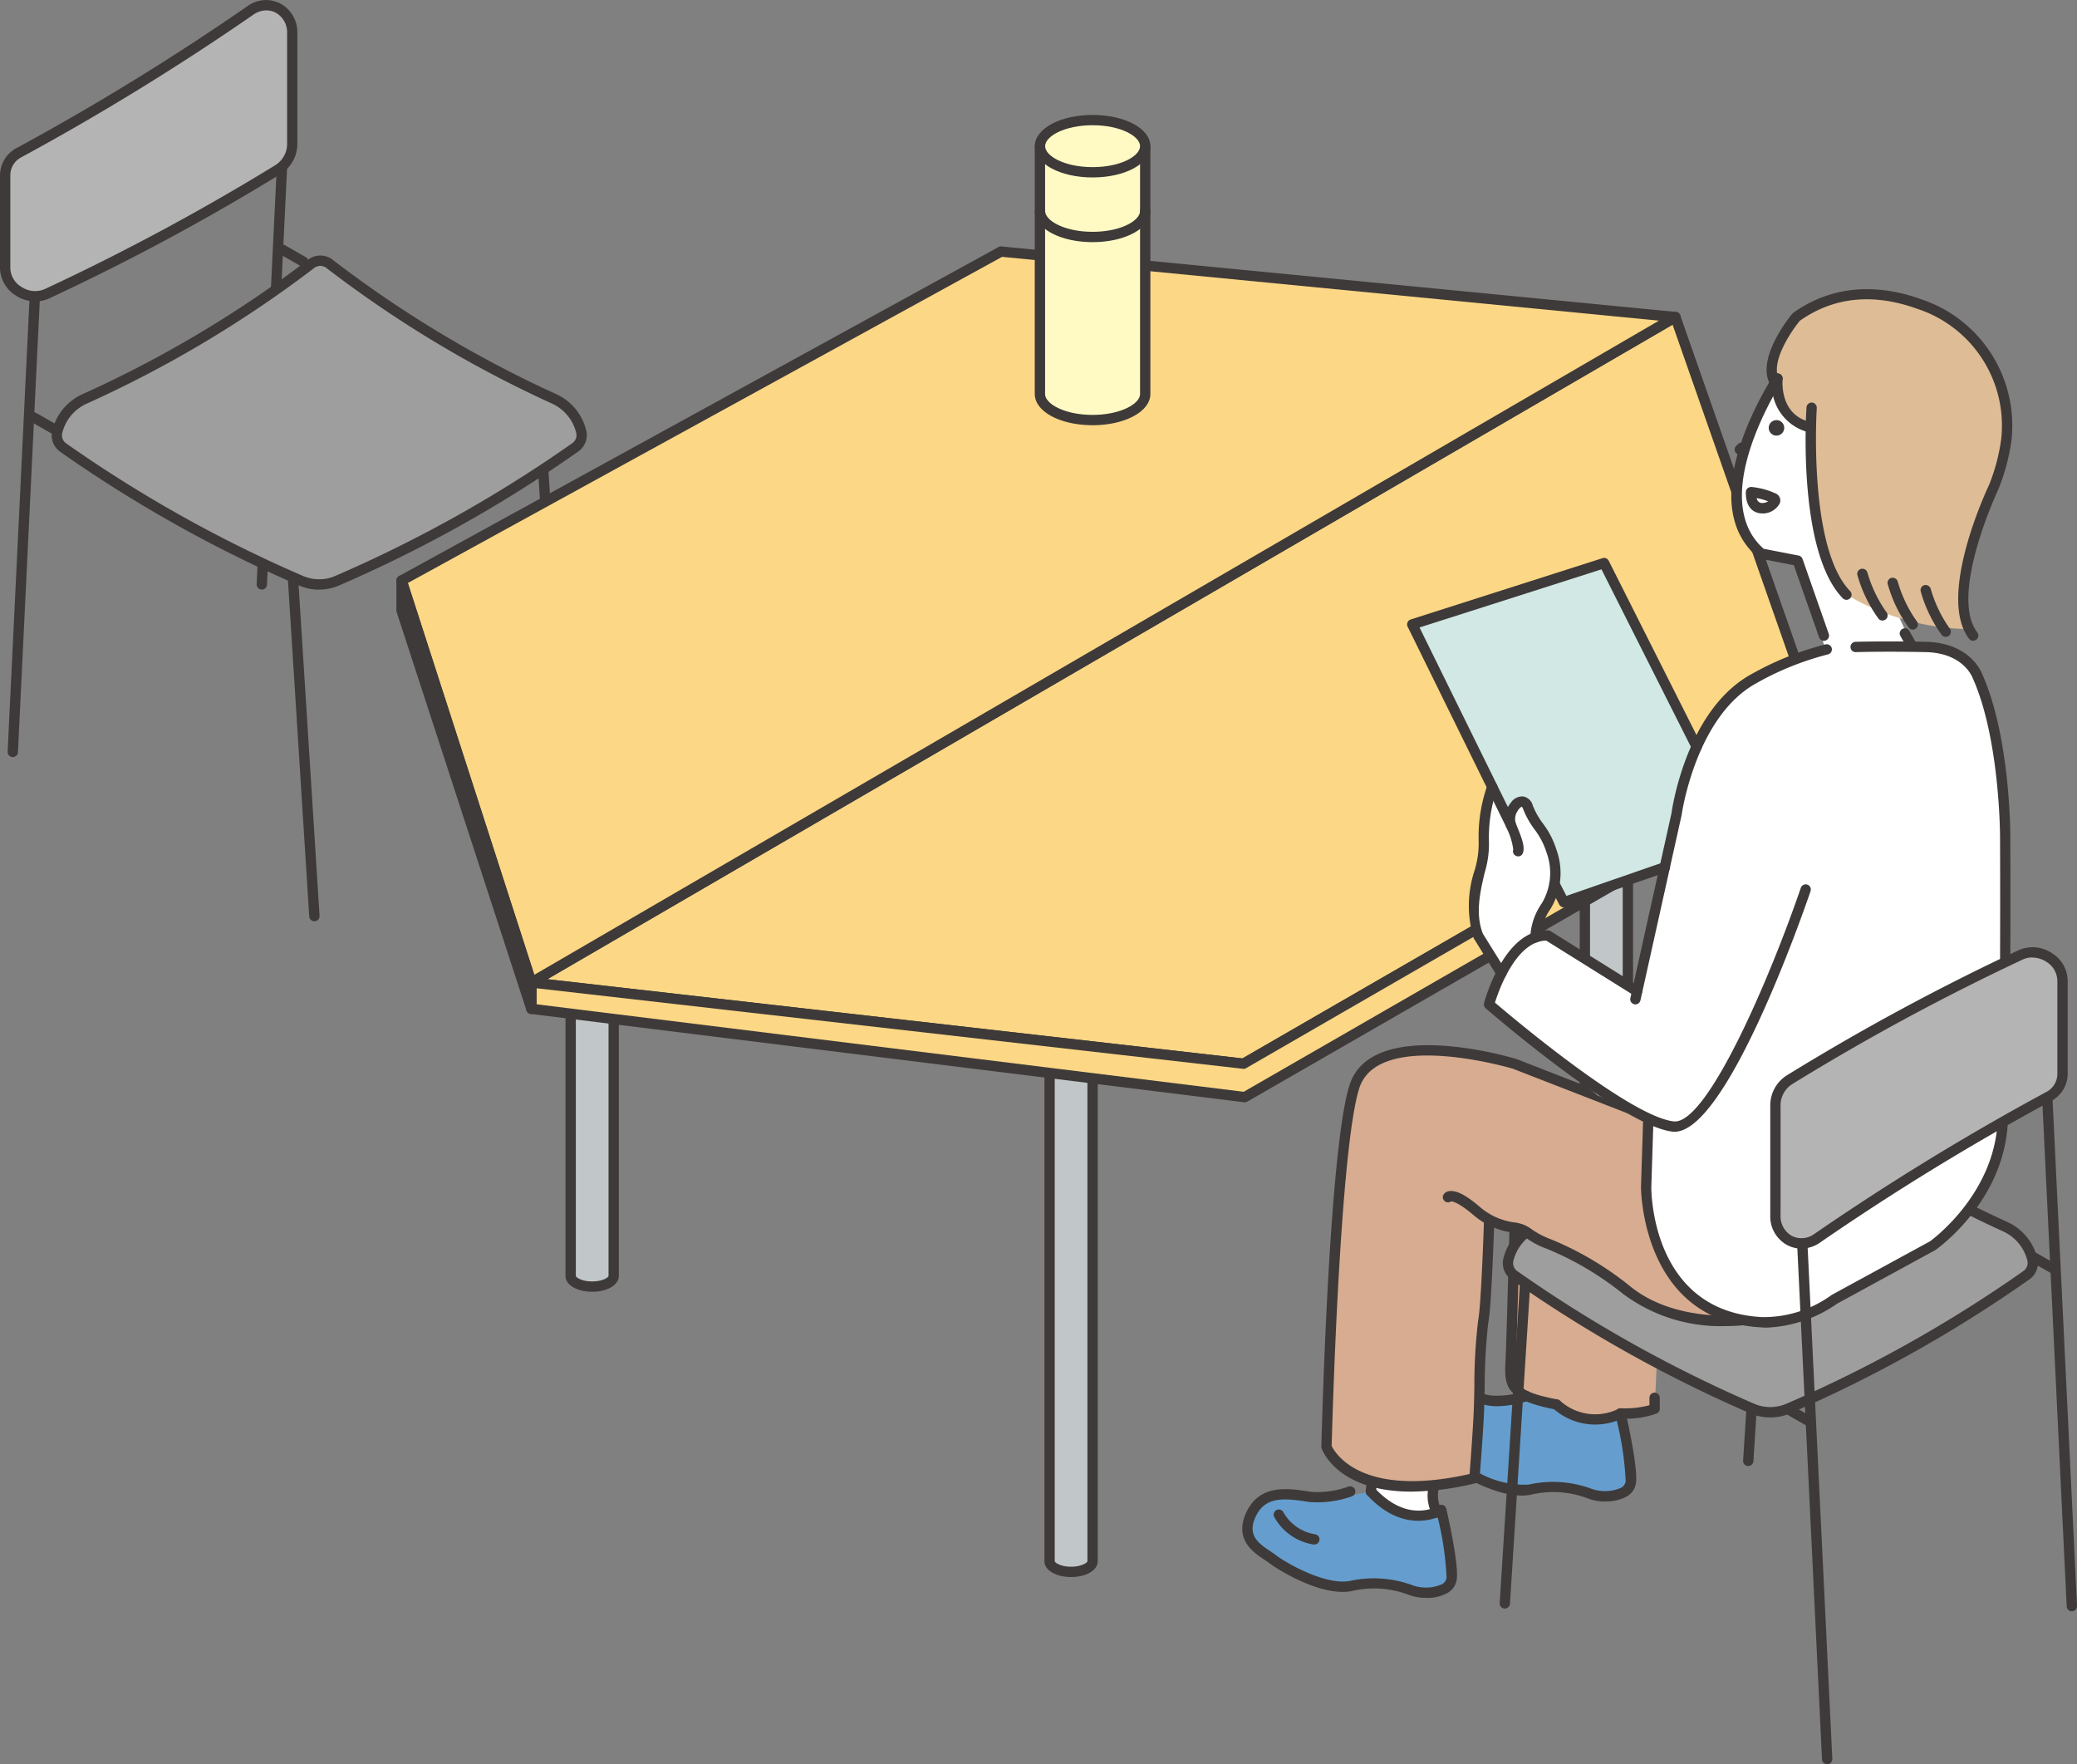
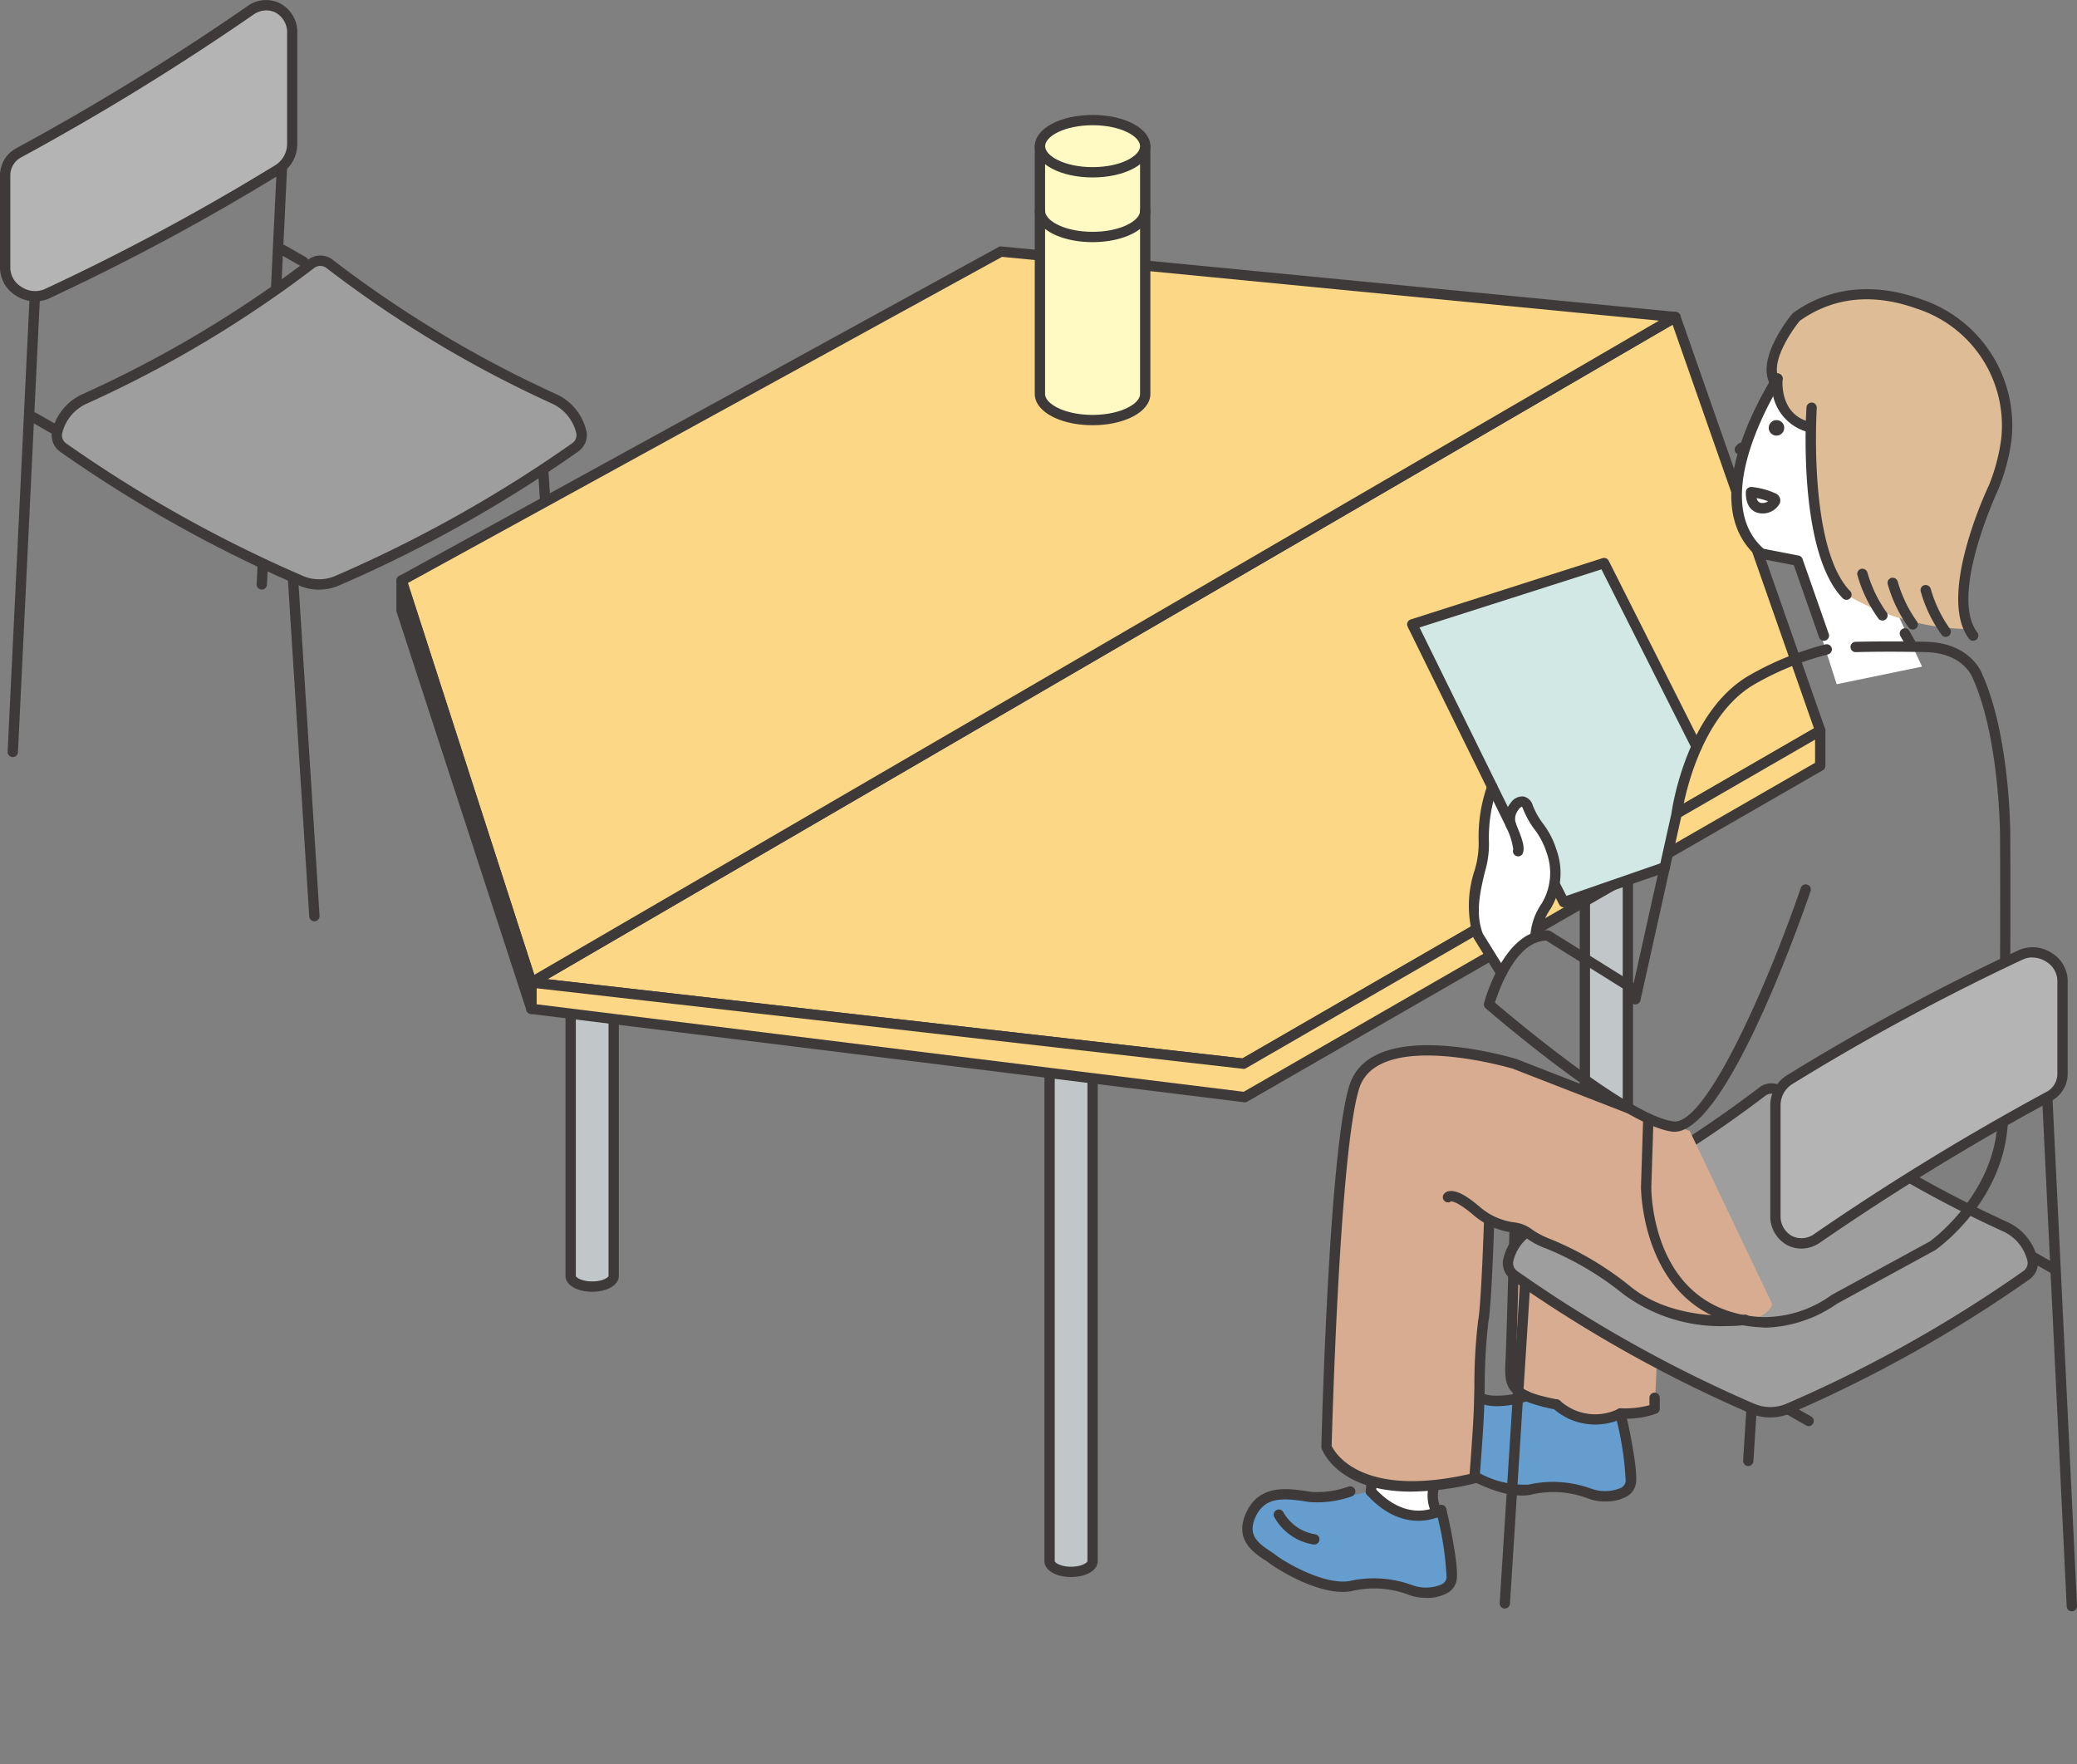
<svg xmlns="http://www.w3.org/2000/svg" width="172.81" height="146.769" viewBox="0 0 172.81 146.769">
  <rect x="0" y="0" width="172.81" height="146.769" fill="#808080" stroke="none" />
  <defs>
    <clipPath id="clip-path">
      <rect id="長方形_3204" data-name="長方形 3204" width="172.81" height="146.769" fill="none" />
    </clipPath>
  </defs>
  <g id="グループ_9834" data-name="グループ 9834" transform="translate(0 0)">
    <g id="グループ_9559" data-name="グループ 9559" transform="translate(0 0)" clip-path="url(#clip-path)">
      <path id="パス_221663" data-name="パス 221663" d="M41.976,17.082V63.031c0,.491-.8.886-1.789.886s-1.789-.395-1.789-.886V17.082Z" transform="translate(93.467 41.582)" fill="#c1c7c9" />
      <path id="パス_221664" data-name="パス 221664" d="M40.491,64.651c-1.267,0-2.218-.567-2.218-1.315V17.386a.429.429,0,0,1,.429-.429h3.578a.429.429,0,0,1,.429.429V63.335c0,.749-.955,1.315-2.218,1.315m-1.36-46.835v45.52c0,.113.484.457,1.36.457s1.36-.343,1.36-.457V17.816Z" transform="translate(93.162 41.277)" fill="#3e3a39" />
      <path id="パス_221665" data-name="パス 221665" d="M48.543,46.061l.515-11.127-11.92-5.708L36.9,30.95l-.282,12.7.876,1.123,2.871.924,1.844,1.017,2.589.076,2.62-.333Z" transform="translate(89.129 71.143)" fill="#d7ac90" />
      <path id="パス_221666" data-name="パス 221666" d="M48.075,35.515s1.824,5.213.831,6.151-4.382-.247-6.219-.23a27.813,27.813,0,0,1-7.026-.759l.635-6.827s2.376.859,3.853-.041l2.926,1.168,3.764.7Z" transform="translate(86.804 82.295)" fill="#659ece" />
      <path id="パス_221667" data-name="パス 221667" d="M46.892,42.389a4,4,0,0,1-1.573-.292,8.075,8.075,0,0,0-4.688-.264c-1.535.285-3.441-.464-4.777-1.123a.438.438,0,0,1-.2-.577.444.444,0,0,1,.577-.2,7.813,7.813,0,0,0,4.248,1.051,9.289,9.289,0,0,1,5.186.326,3.345,3.345,0,0,0,2.5-.055.72.72,0,0,0,.4-.546,25.417,25.417,0,0,0-.742-5.038,5.231,5.231,0,0,1-5.282-1.017.43.43,0,0,1-.058-.6A.436.436,0,0,1,43.1,34a4.35,4.35,0,0,0,4.825.7.394.394,0,0,1,.385-.021.429.429,0,0,1,.247.3c.041.182,1.027,4.44.872,5.835A1.543,1.543,0,0,1,48.6,42a3.533,3.533,0,0,1-1.707.385" transform="translate(86.694 82.523)" fill="#3e3a39" />
      <path id="パス_221668" data-name="パス 221668" d="M40.72,45.205l-.079-.007c-4.121-.8-4.258-1.913-4.152-3.973l.01-.192c.089-1.93.326-10.921.33-11.01.007-.24.2-.371.44-.419a.432.432,0,0,1,.419.44c0,.089-.24,9.087-.33,11.031l-.01.2c-.089,1.741-.124,2.394,3.451,3.084a.429.429,0,0,1-.079.852" transform="translate(88.768 72.062)" fill="#3e3a39" />
      <path id="パス_221669" data-name="パス 221669" d="M37.657,34.962a5.04,5.04,0,0,1-.718-.048,4.785,4.785,0,0,1-.543-.127l-.357-.093a.432.432,0,0,1-.313-.519.423.423,0,0,1,.522-.313l.371.1a3.742,3.742,0,0,0,.436.1,7.019,7.019,0,0,0,2.823-.347.431.431,0,1,1,.271.817,8.511,8.511,0,0,1-2.493.429" transform="translate(86.937 82.024)" fill="#3e3a39" />
      <path id="パス_221670" data-name="パス 221670" d="M39.9,35.9c-.206,0-.34-.007-.357-.007a.432.432,0,0,1-.409-.45.426.426,0,0,1,.45-.409,8.006,8.006,0,0,0,2.39-.254v-.618a.429.429,0,0,1,.859,0v.913a.424.424,0,0,1-.258.392A7.376,7.376,0,0,1,39.9,35.9" transform="translate(95.263 82.123)" fill="#3e3a39" />
      <path id="パス_221671" data-name="パス 221671" d="M36.763,60.205h-.027a.432.432,0,0,1-.4-.457l1.844-29.1a.447.447,0,0,1,.457-.405.435.435,0,0,1,.4.457L37.192,59.8a.434.434,0,0,1-.429.4" transform="translate(88.44 73.615)" fill="#3e3a39" />
      <path id="パス_221672" data-name="パス 221672" d="M42.661,56.753h-.027a.433.433,0,0,1-.4-.457l1.844-29.1a.449.449,0,0,1,.457-.405.435.435,0,0,1,.4.457l-1.844,29.1a.434.434,0,0,1-.429.4" transform="translate(102.796 65.212)" fill="#3e3a39" />
      <path id="パス_221673" data-name="パス 221673" d="M59.29,26.687A95.527,95.527,0,0,0,77.862,37.845c1.882.9,3.05,3.146,1.827,4.042a110.281,110.281,0,0,1-19.825,11.1,3.79,3.79,0,0,1-3.022,0A110.346,110.346,0,0,1,37.04,41.9c-1.229-.9-.052-3.149,1.837-4.049A95.935,95.935,0,0,0,57.631,26.68a1.248,1.248,0,0,1,1.659.007" transform="translate(88.935 64.186)" fill="#9e9e9f" />
      <path id="パス_221674" data-name="パス 221674" d="M58.656,54.038a4.144,4.144,0,0,1-1.686-.35,111.713,111.713,0,0,1-19.884-11.14,1.687,1.687,0,0,1-.666-1.576A4.488,4.488,0,0,1,39,37.763,95.92,95.92,0,0,0,57.667,26.647a1.683,1.683,0,0,1,2.194.007A95.672,95.672,0,0,0,78.351,37.763a4.475,4.475,0,0,1,2.565,3.2,1.672,1.672,0,0,1-.673,1.573,111.4,111.4,0,0,1-19.9,11.151,4.16,4.16,0,0,1-1.69.35m.1-26.938a.89.89,0,0,0-.556.216A96.88,96.88,0,0,1,39.367,38.543a3.628,3.628,0,0,0-2.091,2.507.824.824,0,0,0,.323.807A110.71,110.71,0,0,0,57.324,52.9a3.382,3.382,0,0,0,2.668,0A110.687,110.687,0,0,0,79.735,41.847a.82.82,0,0,0,.326-.8,3.634,3.634,0,0,0-2.078-2.51A96.412,96.412,0,0,1,59.326,27.324a.9.9,0,0,0-.567-.223" transform="translate(88.631 63.882)" fill="#3e3a39" />
      <path id="パス_221675" data-name="パス 221675" d="M45.327,35.844a.407.407,0,0,1-.213-.058l-1.7-.968a.428.428,0,0,1-.161-.584.423.423,0,0,1,.584-.161l1.7.972a.424.424,0,0,1,.158.584.419.419,0,0,1-.371.216" transform="translate(105.157 82.797)" fill="#3e3a39" />
      <path id="パス_221676" data-name="パス 221676" d="M38.394,37.674l.182,2.17s-3.609,1.236-5.3-1.751l.161-2.771Z" transform="translate(80.994 85.981)" fill="#fff" />
      <path id="パス_221677" data-name="パス 221677" d="M45.959,37.88a5.594,5.594,0,0,1-5.622-1.751s-3.688.982-5.069.436-4.43.117-4.962,1.906,2.27,4.454,4.684,4.99,5.059.127,6.521.361,3.414,1.044,4.447.525,1.669-.6,1.126-2.555-1.126-3.911-1.126-3.911" transform="translate(73.611 87.945)" fill="#659ece" />
      <path id="パス_221678" data-name="パス 221678" d="M62.362,32.126,51.441,28.073s-9.423-4.21-14.829-1.954c0,0-2.236,1.113-2.713,4.949s-1.762,26.92-1.762,26.92.364,3,4.076,3.214,7.744.151,8.3-.319L45.662,39.5l4.32,1.738,5.227,2.723s5.512,3.623,7.153,3.541,5.924,1.253,6.875-.938Z" transform="translate(78.229 61.961)" fill="#d7ac90" />
      <path id="パス_221679" data-name="パス 221679" d="M45.416,45.288A4,4,0,0,1,43.844,45a8.084,8.084,0,0,0-4.688-.264c-2.582.457-6.247-1.892-6.813-2.342-.106-.079-.24-.172-.391-.268-.9-.591-2.562-1.686-1.525-3.932,1.089-2.37,3.458-2.012,5.007-1.782l.388.058a7.6,7.6,0,0,0,3.1-.433.439.439,0,0,1,.556.247.43.43,0,0,1-.247.556,8.659,8.659,0,0,1-3.527.481l-.4-.062c-1.865-.278-3.345-.357-4.1,1.295-.67,1.46.12,2.129,1.223,2.854.172.113.326.22.45.313.711.563,4.018,2.524,6.133,2.17a9.289,9.289,0,0,1,5.186.326,3.319,3.319,0,0,0,2.5-.055.72.72,0,0,0,.4-.546,25.176,25.176,0,0,0-.742-5.031c-1.023.391-3.4.831-5.872-1.854a.436.436,0,0,1,.024-.608.426.426,0,0,1,.608.024c2.768,3.008,5.213,1.532,5.313,1.466a.408.408,0,0,1,.391-.034.432.432,0,0,1,.258.3c.041.182,1.03,4.437.872,5.831a1.535,1.535,0,0,1-.828,1.2,3.519,3.519,0,0,1-1.7.385" transform="translate(73.261 87.639)" fill="#3e3a39" />
      <path id="パス_221680" data-name="パス 221680" d="M34.233,39.482l-.079-.007a4.529,4.529,0,0,1-3.256-2.3.429.429,0,1,1,.78-.361,3.677,3.677,0,0,0,2.634,1.813.429.429,0,0,1-.079.852" transform="translate(75.114 89.012)" fill="#3e3a39" />
      <path id="パス_221681" data-name="パス 221681" d="M35.377,38.787A.421.421,0,0,1,35,38.564a3.311,3.311,0,0,1-.333-2.322.435.435,0,0,1,.529-.3.425.425,0,0,1,.3.529,2.452,2.452,0,0,0,.264,1.676.432.432,0,0,1-.172.584.447.447,0,0,1-.206.052" transform="translate(84.19 87.467)" fill="#3e3a39" />
      <path id="パス_221682" data-name="パス 221682" d="M33.516,37.382l-.041,0a.423.423,0,0,1-.385-.467l.069-.725a.4.4,0,0,1,.467-.385.426.426,0,0,1,.388.467l-.072.725a.428.428,0,0,1-.426.388" transform="translate(80.542 87.121)" fill="#3e3a39" />
      <path id="パス_221683" data-name="パス 221683" d="M39.5,62.458c-6.089,0-7.39-3.4-7.456-3.578a.4.4,0,0,1-.027-.155c.024-1,.625-24.633,2.335-30.063,1.82-5.776,13.386-2.346,13.881-2.2l9.554,3.719a.427.427,0,1,1-.309.8L47.95,27.275c-.082-.024-11.219-3.328-12.785,1.642-1.617,5.151-2.246,28.071-2.291,29.736.254.543,2.435,4.379,11.477,2.339.072-.92.278-3.651.343-5.213.024-.532.038-1.243.055-2.023a45.309,45.309,0,0,1,.316-5.56c.2-.931.405-5.848.484-8.321a.427.427,0,0,1,.429-.416h.014a.428.428,0,0,1,.416.443c-.01.3-.234,7.239-.5,8.475a47.83,47.83,0,0,0-.3,5.4c-.017.786-.031,1.5-.055,2.033-.082,1.909-.371,5.526-.371,5.563a.436.436,0,0,1-.326.385,23.64,23.64,0,0,1-5.361.7" transform="translate(77.922 61.633)" fill="#3e3a39" />
      <path id="パス_221684" data-name="パス 221684" d="M58.454,40.089a13.56,13.56,0,0,1-8.469-2.655,25.674,25.674,0,0,0-6.394-3.784,6.752,6.752,0,0,1-1.772-.948,2.316,2.316,0,0,0-1.126-.4,6.275,6.275,0,0,1-3.2-1.463c-1.243-1.058-1.745-1.126-1.851-1.126h0a.418.418,0,0,1-.512-.007.424.424,0,0,1-.082-.6.669.669,0,0,1,.484-.251c.622-.052,1.408.378,2.521,1.332a5.476,5.476,0,0,0,2.813,1.271,2.959,2.959,0,0,1,1.549.622,7.186,7.186,0,0,0,1.528.783,26.375,26.375,0,0,1,6.594,3.908c3.805,3.111,9.465,2.383,9.526,2.37a.441.441,0,0,1,.484.371.437.437,0,0,1-.371.484,14.872,14.872,0,0,1-1.717.093M35.723,29.625v0Zm0,0v0Z" transform="translate(85.087 70.231)" fill="#3e3a39" />
      <path id="パス_221685" data-name="パス 221685" d="M6.648,45.717H6.627a.432.432,0,0,1-.409-.45l2.1-43.49a.451.451,0,0,1,.45-.409.43.43,0,0,1,.409.45l-2.1,43.49a.43.43,0,0,1-.429.409" transform="translate(15.135 3.331)" fill="#3e3a39" />
      <path id="パス_221686" data-name="パス 221686" d="M9.229,43.558a.434.434,0,0,1-.429-.4L6.956,14.049a.435.435,0,0,1,.4-.457A.451.451,0,0,1,7.814,14L9.658,43.1a.433.433,0,0,1-.4.457Z" transform="translate(16.929 33.086)" fill="#3e3a39" />
      <path id="パス_221687" data-name="パス 221687" d="M15.239,40.105a.434.434,0,0,1-.429-.4L12.966,10.6a.43.43,0,1,1,.859-.052l1.844,29.1a.432.432,0,0,1-.4.457Z" transform="translate(31.558 24.681)" fill="#3e3a39" />
      <path id="パス_221688" data-name="パス 221688" d="M.615,53.847H.594a.432.432,0,0,1-.409-.45L2.565,4.162a.487.487,0,0,1,.45-.409.432.432,0,0,1,.409.45L1.044,53.438a.43.43,0,0,1-.429.409" transform="translate(0.45 9.137)" fill="#3e3a39" />
      <path id="パス_221689" data-name="パス 221689" d="M24.132,6.633A95.528,95.528,0,0,0,42.7,17.791c1.882.907,3.05,3.146,1.827,4.042a110.281,110.281,0,0,1-19.825,11.1,3.79,3.79,0,0,1-3.022,0,110.344,110.344,0,0,1-19.8-11.089c-1.229-.9-.052-3.149,1.837-4.049A95.936,95.936,0,0,0,22.473,6.626a1.248,1.248,0,0,1,1.659.007" transform="translate(3.355 15.371)" fill="#9e9e9f" />
      <path id="パス_221690" data-name="パス 221690" d="M23.5,33.985a4.079,4.079,0,0,1-1.686-.354A111.541,111.541,0,0,1,1.928,22.495a1.687,1.687,0,0,1-.666-1.576,4.488,4.488,0,0,1,2.576-3.208A96.033,96.033,0,0,0,22.509,6.595a1.679,1.679,0,0,1,2.2.01,95.684,95.684,0,0,0,18.486,11.1,4.478,4.478,0,0,1,2.565,3.2,1.677,1.677,0,0,1-.673,1.569,111.188,111.188,0,0,1-19.9,11.151,4.107,4.107,0,0,1-1.69.354M23.6,7.048a.907.907,0,0,0-.56.216A96.822,96.822,0,0,1,4.209,18.491,3.628,3.628,0,0,0,2.117,21a.824.824,0,0,0,.323.807A110.537,110.537,0,0,0,22.166,32.849a3.388,3.388,0,0,0,2.665,0A110.485,110.485,0,0,0,44.577,21.791a.82.82,0,0,0,.326-.8,3.636,3.636,0,0,0-2.081-2.51A96.352,96.352,0,0,1,24.168,7.271l0,0a.885.885,0,0,0-.56-.22" transform="translate(3.051 15.069)" fill="#3e3a39" />
      <path id="パス_221691" data-name="パス 221691" d="M24.01,11.62V2.454a2.182,2.182,0,0,0-3.482-1.9A208.7,208.7,0,0,1,1.286,12.386,2.132,2.132,0,0,0,.125,14.24V22A2.5,2.5,0,0,0,3.6,24.131,191.029,191.029,0,0,0,22.845,13.787,2.524,2.524,0,0,0,24.01,11.62" transform="translate(0.304 0.308)" fill="#b4b4b5" />
      <path id="パス_221692" data-name="パス 221692" d="M2.94,25.073a2.992,2.992,0,0,1-1.617-.484A2.743,2.743,0,0,1,0,22.309V14.544a2.574,2.574,0,0,1,1.384-2.229,209.1,209.1,0,0,0,19.2-11.8,2.6,2.6,0,0,1,2.744-.22,2.709,2.709,0,0,1,1.411,2.469v9.166a2.954,2.954,0,0,1-1.367,2.531A190.112,190.112,0,0,1,4.087,24.826a2.746,2.746,0,0,1-1.147.247M22.164.863a1.9,1.9,0,0,0-1.085.357A211.377,211.377,0,0,1,1.793,13.074a1.685,1.685,0,0,0-.934,1.473v7.761a1.874,1.874,0,0,0,.924,1.556,2.028,2.028,0,0,0,1.947.182,190.784,190.784,0,0,0,19.2-10.32,2.092,2.092,0,0,0,.958-1.8V2.762a1.87,1.87,0,0,0-.951-1.71,1.7,1.7,0,0,0-.769-.189" transform="translate(0 0.001)" fill="#3e3a39" />
      <path id="パス_221693" data-name="パス 221693" d="M2.823,11.818a.407.407,0,0,1-.213-.058l-1.7-.968a.428.428,0,0,1-.161-.584.423.423,0,0,1,.584-.161l1.7.972a.424.424,0,0,1,.158.584.419.419,0,0,1-.371.216" transform="translate(1.696 24.314)" fill="#3e3a39" />
      <path id="パス_221694" data-name="パス 221694" d="M8.854,7.762A.4.4,0,0,1,8.641,7.7l-1.7-.968a.433.433,0,0,1-.158-.587.427.427,0,0,1,.587-.158l1.693.972a.428.428,0,0,1-.213.8" transform="translate(16.384 14.437)" fill="#3e3a39" />
      <path id="パス_221695" data-name="パス 221695" d="M29.007,24.439V70.388c0,.491-.8.886-1.789.886s-1.789-.395-1.789-.886V24.439Z" transform="translate(61.898 59.49)" fill="#c1c7c9" />
      <path id="パス_221696" data-name="パス 221696" d="M27.522,72.011c-1.267,0-2.218-.567-2.218-1.319V24.743a.429.429,0,0,1,.429-.429h3.578a.429.429,0,0,1,.429.429V70.692c0,.752-.955,1.319-2.218,1.319m-1.36-46.838v45.52c0,.113.484.46,1.36.46s1.36-.347,1.36-.46V25.173Z" transform="translate(61.594 59.185)" fill="#3e3a39" />
      <path id="パス_221697" data-name="パス 221697" d="M30.374,10.171V56.12c0,.491-.8.886-1.789.886S26.8,56.611,26.8,56.12V10.171Z" transform="translate(65.226 24.759)" fill="#c1c7c9" />
      <path id="パス_221698" data-name="パス 221698" d="M28.889,57.743c-1.264,0-2.218-.567-2.218-1.319V10.475a.429.429,0,0,1,.429-.429h3.578a.429.429,0,0,1,.429.429V56.424c0,.752-.951,1.319-2.218,1.319M27.53,10.9v45.52c0,.113.484.46,1.36.46s1.36-.347,1.36-.46V10.9Z" transform="translate(64.921 24.455)" fill="#3e3a39" />
      <path id="パス_221699" data-name="パス 221699" d="M17.4,17.528V63.477c0,.491-.8.886-1.789.886s-1.789-.395-1.789-.886V17.528Z" transform="translate(33.655 42.667)" fill="#c1c7c9" />
      <path id="パス_221700" data-name="パス 221700" d="M15.919,65.1c-1.267,0-2.218-.567-2.218-1.315V17.832a.429.429,0,0,1,.429-.429h3.578a.429.429,0,0,1,.429.429V63.785c0,.749-.955,1.315-2.218,1.315M14.56,18.262V63.785c0,.113.484.457,1.36.457s1.36-.343,1.36-.457V18.262Z" transform="translate(33.35 42.363)" fill="#3e3a39" />
      <path id="パス_221701" data-name="パス 221701" d="M12.874,63.042,108.059,7.68l12.05,34.41L72.123,69.8Z" transform="translate(31.337 18.696)" fill="#fcd786" />
      <path id="パス_221702" data-name="パス 221702" d="M72.427,70.53l-.045,0-59.25-6.755a.428.428,0,0,1-.168-.8L108.149,7.613a.416.416,0,0,1,.361-.031.422.422,0,0,1,.258.261l12.05,34.41a.431.431,0,0,1-.192.515l-47.982,27.7a.445.445,0,0,1-.216.058M14.513,63.068l57.824,6.59L119.89,42.2,108.128,8.619Z" transform="translate(31.034 18.392)" fill="#3e3a39" />
      <path id="パス_221703" data-name="パス 221703" d="M120.109,17.7v2.922L72.23,48.189,12.874,40.843V38.652L72.124,45.4Z" transform="translate(31.338 43.086)" fill="#fcd786" />
      <path id="パス_221704" data-name="パス 221704" d="M72.534,48.917l-.052,0L13.123,41.568a.425.425,0,0,1-.374-.426V38.955a.435.435,0,0,1,.144-.319.4.4,0,0,1,.333-.106l59.112,6.738L120.2,17.632a.435.435,0,0,1,.429,0,.424.424,0,0,1,.216.371v2.922a.424.424,0,0,1-.216.371L72.751,48.859a.445.445,0,0,1-.216.058M13.608,40.765l58.837,7.28,47.539-27.37V18.748L72.641,46.081a.38.38,0,0,1-.261.052l-58.772-6.7Z" transform="translate(31.033 42.783)" fill="#3e3a39" />
      <path id="パス_221705" data-name="パス 221705" d="M115.709,11.54,59.6,6.094,9.731,33.464,20.524,66.9Z" transform="translate(23.687 14.835)" fill="#fcd786" />
      <path id="パス_221706" data-name="パス 221706" d="M20.831,67.639a.506.506,0,0,1-.155-.027.442.442,0,0,1-.254-.271L9.625,33.9a.432.432,0,0,1,.2-.508L59.7,6.023a.346.346,0,0,1,.247-.048l56.111,5.447a.427.427,0,0,1,.172.8L21.047,67.58a.435.435,0,0,1-.216.058M10.552,33.974,21.075,66.567l93.574-54.421L59.994,6.84Z" transform="translate(23.381 14.528)" fill="#3e3a39" />
      <path id="パス_221707" data-name="パス 221707" d="M9.731,14.064v2.49l10.794,33.14V47.5Z" transform="translate(23.686 34.235)" fill="#fcd786" />
      <path id="パス_221708" data-name="パス 221708" d="M20.831,50.424a.428.428,0,0,1-.409-.3l-10.8-33.14a.471.471,0,0,1-.021-.134v-2.49a.426.426,0,0,1,.364-.422.431.431,0,0,1,.477.292L21.24,47.674a.431.431,0,0,1,.021.13V50a.426.426,0,0,1-.361.422l-.069.007" transform="translate(23.38 33.934)" fill="#3e3a39" />
      <path id="パス_221709" data-name="パス 221709" d="M51.284,32.171a.407.407,0,0,1-.213-.058l-1.7-.968a.428.428,0,0,1-.161-.584A.418.418,0,0,1,49.8,30.4l1.7.972a.424.424,0,0,1,.158.584.419.419,0,0,1-.371.216" transform="translate(119.658 73.85)" fill="#3e3a39" />
      <path id="パス_221710" data-name="パス 221710" d="M52.839,21.182l-3.293-7.1-5.237,1.714-.319,1.391,1.748,5.46Z" transform="translate(107.077 34.274)" fill="#fff" />
-       <path id="パス_221711" data-name="パス 221711" d="M35.994,45.431a28.694,28.694,0,0,1,2.431-4.616,2.764,2.764,0,0,1,3.012-.951L48.3,44.339l2.2-9.815s2.194-8.767,3.788-12.308c.065-.161.13-.326.2-.46a5.873,5.873,0,0,1,.766-1.109c2.085-2.473,6.254-3.963,6.254-3.963,1.731-1.676,4.375.364,7.5.539l1.686-1.559s5.793-.251,7,3.774a27.71,27.71,0,0,1,1.336,5.7,39.385,39.385,0,0,1,.227,6.322s-.182,23.1-.783,26.838a8.876,8.876,0,0,1-1.721,3.767A15.013,15.013,0,0,1,73.886,65l-6.635,3.812s-3.094,2.953-9.7,2.988-8.221-10.333-8.221-10.333l.172-6.267.01-.093-4.217-2.129Z" transform="translate(87.615 38.123)" fill="#fff" />
      <path id="パス_221712" data-name="パス 221712" d="M40.854,31.357a14.127,14.127,0,0,1,1.343-3.3c.594-.68.433-2.922-.285-4S39.817,20.3,39.817,20.3s-1.432.783-1.281,1.377-1.425-2.613-1.425-2.613L36.3,25.049l-.6,5.824,2.5,3.685s1.539-2.84,2.648-3.2" transform="translate(86.907 46.404)" fill="#fff" />
      <path id="パス_221713" data-name="パス 221713" d="M55.185,39.1,46.62,41.817l-.44-1.037-.237-2.62-2.507-4.691-1.456.776L34.216,18.708l15.831-5.055,7.706,14.994L56.077,35.1Z" transform="translate(83.286 33.236)" fill="#d1e8e4" />
      <path id="パス_221714" data-name="パス 221714" d="M46.652,9.36,43.5,15.5s-1.937,4.633-1.3,6.837a12.831,12.831,0,0,0,2.294,4.148l2.61.574,3.462,9.248,4.712-5.824-.889-6.958L50.794,11.283,47.748,8.144Z" transform="translate(102.397 19.825)" fill="#fff" />
      <path id="パス_221715" data-name="パス 221715" d="M50.827,7.129s-6.24.247-7.14,3.486-.659,4.3-.659,4.3a6.021,6.021,0,0,0,2.737,3.321l.35,1.223s-.148,10.927,2.847,12.655a20.639,20.639,0,0,0,10.217,2.868,14.245,14.245,0,0,1,.515-7.875c1.528-3.949,5.495-10.577-.141-16.178,0,0-2.064-3.475-8.726-3.8" transform="translate(104.665 17.354)" fill="#debc96" />
      <path id="パス_221716" data-name="パス 221716" d="M49.654,31.289A.427.427,0,0,1,49.248,31l-2.1-6-2.785-.543a.475.475,0,0,1-.2-.1c-4.746-4.032-.7-11.906,1.257-15.107a.421.421,0,0,1,.587-.141.426.426,0,0,1,.141.591c-1.429,2.335-5.732,10.2-1.511,13.932l2.916.567a.423.423,0,0,1,.319.282l2.184,6.236a.431.431,0,0,1-.264.546.4.4,0,0,1-.141.024" transform="translate(102.102 22.021)" fill="#3e3a39" />
      <path id="パス_221717" data-name="パス 221717" d="M43.481,11.465a.644.644,0,0,0,0-1.288.644.644,0,0,0,0,1.288" transform="translate(104.325 24.774)" fill="#3e3a39" />
      <path id="パス_221718" data-name="パス 221718" d="M42.458,11.725a.436.436,0,0,1-.3-.12.429.429,0,0,1-.01-.608l.141-.144a.43.43,0,0,1,.618.6l-.141.144a.447.447,0,0,1-.309.131" transform="translate(102.302 26.103)" fill="#3e3a39" />
      <path id="パス_221719" data-name="パス 221719" d="M43.659,14a1.441,1.441,0,0,1-.247-.021c-.347-.058-1.144-.354-1.113-1.758a.422.422,0,0,1,.141-.309.507.507,0,0,1,.323-.113,6.258,6.258,0,0,1,2.026.546.64.64,0,0,1,.34.8,1.608,1.608,0,0,1-1.47.859M43.2,12.726a.48.48,0,0,0,.316.395.9.9,0,0,0,.635-.127,4.977,4.977,0,0,0-.951-.268" transform="translate(102.959 28.712)" fill="#3e3a39" />
      <path id="パス_221720" data-name="パス 221720" d="M45.921,13.916a.378.378,0,0,1-.106-.014,4.04,4.04,0,0,1-2.857-4.471.384.384,0,0,1,.47-.378.425.425,0,0,1,.381.474c-.01.117-.271,2.9,2.218,3.544a.429.429,0,0,1-.106.845" transform="translate(104.509 22.017)" fill="#3e3a39" />
      <path id="パス_221721" data-name="パス 221721" d="M47.144,26.163a.441.441,0,0,1-.309-.13c-3.767-3.874-3.046-15.4-3.015-15.88a.431.431,0,0,1,.429-.4h.027a.432.432,0,0,1,.4.457c-.01.117-.728,11.625,2.775,15.227a.429.429,0,0,1-.01.608.442.442,0,0,1-.3.12" transform="translate(106.483 23.737)" fill="#3e3a39" />
      <path id="パス_221722" data-name="パス 221722" d="M50.211,72.623a3.461,3.461,0,0,1-.422-.021c-10-.495-10.031-11.577-10.031-11.686l.175-5.508a.429.429,0,0,1,.429-.416h.014a.43.43,0,0,1,.416.443l-.175,5.5c0,.412.045,10.357,9.241,10.814A9.623,9.623,0,0,0,55.63,69.9L63.8,65.446c.014-.014,5.364-3.819,5.632-10.045.278-6.429.2-23.462.2-23.63,0-.086-.017-8.146-2.27-13.173-.045-.117-.81-2.109-3.922-2.17-3.424-.076-5.783,0-5.807,0a.429.429,0,0,1-.027-.859c.027,0,2.414-.069,5.852,0,3.726.076,4.664,2.6,4.7,2.71,2.311,5.168,2.328,13.153,2.328,13.489,0,.168.076,17.222-.2,23.675C70,62.1,64.479,66.009,64.246,66.174l-8.177,4.461a10.953,10.953,0,0,1-5.859,1.988" transform="translate(96.775 37.824)" fill="#3e3a39" />
      <path id="パス_221723" data-name="パス 221723" d="M59.991,36.258a.439.439,0,0,1-.343-.168c-2.7-3.534,1.49-12.439,1.669-12.813a15.939,15.939,0,0,0,1-3.778,10.216,10.216,0,0,0-7-10.866c-3.668-1.319-6.951-.975-9.75,1-.786.955-2.528,3.578-1.69,4.918a.431.431,0,1,1-.731.457c-1.346-2.167,1.666-5.814,1.8-5.969a.414.414,0,0,1,.082-.072C48.036,6.82,51.7,6.429,55.605,7.823a11.074,11.074,0,0,1,7.565,11.789,16.9,16.9,0,0,1-1.068,4c-.052.117-4.152,8.833-1.769,11.951a.432.432,0,0,1-.082.6.464.464,0,0,1-.261.086" transform="translate(104.183 17.052)" fill="#3e3a39" />
      <path id="パス_221724" data-name="パス 221724" d="M47.093,18.086a.432.432,0,0,1-.312-.134,11.369,11.369,0,0,1-1.765-3.63.429.429,0,0,1,.288-.532.446.446,0,0,1,.536.292,10.816,10.816,0,0,0,1.566,3.28.429.429,0,0,1-.017.608.44.44,0,0,1-.3.117" transform="translate(109.529 33.537)" fill="#3e3a39" />
      <path id="パス_221725" data-name="パス 221725" d="M47.827,18.308a.432.432,0,0,1-.312-.134,11.41,11.41,0,0,1-1.765-3.633.429.429,0,0,1,.288-.532.445.445,0,0,1,.536.292,10.861,10.861,0,0,0,1.566,3.283.429.429,0,0,1-.017.608.44.44,0,0,1-.3.117" transform="translate(111.316 34.068)" fill="#3e3a39" />
      <path id="パス_221726" data-name="パス 221726" d="M48.623,18.482a.432.432,0,0,1-.313-.134,11.333,11.333,0,0,1-1.762-3.633.428.428,0,0,1,.288-.532.448.448,0,0,1,.536.292,10.913,10.913,0,0,0,1.563,3.283.429.429,0,0,1-.017.608.44.44,0,0,1-.3.117" transform="translate(113.263 34.498)" fill="#3e3a39" />
      <path id="パス_221727" data-name="パス 221727" d="M39.926,45.57a.43.43,0,0,1-.419-.522l3.42-15.375c.041-.3,1.178-8.321,6.381-11.422a25.319,25.319,0,0,1,6.429-2.631.438.438,0,0,1,.525.306.433.433,0,0,1-.306.525,24.12,24.12,0,0,0-6.206,2.538c-4.856,2.892-5.969,10.759-5.979,10.835L40.345,45.233a.429.429,0,0,1-.419.337" transform="translate(96.142 37.988)" fill="#3e3a39" />
      <path id="パス_221728" data-name="パス 221728" d="M51.814,41.994a1.44,1.44,0,0,1-.172-.01C47.442,41.5,36.562,32.12,36.1,31.722a.434.434,0,0,1-.134-.436c.065-.247,1.659-6.051,5.2-6.051a.67.67,0,0,1,.326.065l7.428,4.636a.431.431,0,0,1-.457.731l-7.322-4.574c-2.5.031-3.932,4.09-4.269,5.158,1.552,1.322,11.233,9.465,14.873,9.88a.914.914,0,0,0,.1.007c2.775,0,7.875-11.848,10.471-19.42a.428.428,0,1,1,.81.275c-.707,2.071-6.978,20-11.312,20" transform="translate(87.51 52.159)" fill="#3e3a39" />
      <path id="パス_221729" data-name="パス 221729" d="M38.744,24.649a.429.429,0,0,1-.381-.23l-.78-1.514a.431.431,0,0,1,.766-.395l.608,1.185L47,20.909a.429.429,0,1,1,.282.81l-8.4,2.905a.4.4,0,0,1-.141.024" transform="translate(91.37 50.835)" fill="#3e3a39" />
      <path id="パス_221730" data-name="パス 221730" d="M42.714,36.127a.424.424,0,0,1-.385-.237L34.135,19.234a.433.433,0,0,1-.01-.357.441.441,0,0,1,.264-.244l15.962-5.1a.43.43,0,0,1,.512.213l7.7,15.289a.431.431,0,0,1-.185.577.42.42,0,0,1-.577-.189L50.262,14.464,35.124,19.3l7.974,16.2a.43.43,0,0,1-.192.577.437.437,0,0,1-.192.045" transform="translate(82.983 32.901)" fill="#3e3a39" />
      <path id="パス_221731" data-name="パス 221731" d="M39.013,31.457a.431.431,0,0,1-.429-.416,5.324,5.324,0,0,1,.958-2.847,4.929,4.929,0,0,0,.4-4.227,6.348,6.348,0,0,0-1-1.927A7.051,7.051,0,0,1,38,20.364c-.062-.179-.124-.216-.124-.216a.857.857,0,0,0-.33.337,1.191,1.191,0,0,0-.182.992l.048.131c.44,1.078.756,1.858.563,2.387a.41.41,0,0,1-.546.258.422.422,0,0,1-.258-.546,5.6,5.6,0,0,0-.553-1.775l-.055-.134a2.118,2.118,0,0,1,.4-1.971A1.148,1.148,0,0,1,38.02,19.3a1.028,1.028,0,0,1,.78.766,6.407,6.407,0,0,0,.841,1.484,7.021,7.021,0,0,1,1.123,2.181,5.72,5.72,0,0,1-.5,4.931,4.562,4.562,0,0,0-.817,2.352.434.434,0,0,1-.419.44Z" transform="translate(88.735 46.96)" fill="#3e3a39" />
      <path id="パス_221732" data-name="パス 221732" d="M38.309,35.29a.42.42,0,0,1-.364-.206L36,31.946a9.335,9.335,0,0,1,.086-5.659,7.676,7.676,0,0,0,.333-2.366,12.8,12.8,0,0,1,.725-4.694.436.436,0,0,1,.546-.264.426.426,0,0,1,.264.546,12.335,12.335,0,0,0-.683,4.3,8.105,8.105,0,0,1-.35,2.679c-.378,1.6-.8,3.414-.155,5.083l1.909,3.07a.42.42,0,0,1-.141.587.411.411,0,0,1-.223.065" transform="translate(86.609 46.1)" fill="#3e3a39" />
-       <path id="パス_221733" data-name="パス 221733" d="M47,17.044a.415.415,0,0,1-.371-.216l-.546-.965a.431.431,0,0,1,.161-.584.418.418,0,0,1,.584.161l.543.962a.425.425,0,0,1-.158.584.407.407,0,0,1-.213.058" transform="translate(112.032 37.045)" fill="#3e3a39" />
+       <path id="パス_221733" data-name="パス 221733" d="M47,17.044a.415.415,0,0,1-.371-.216l-.546-.965a.431.431,0,0,1,.161-.584.418.418,0,0,1,.584.161l.543.962" transform="translate(112.032 37.045)" fill="#3e3a39" />
      <path id="パス_221734" data-name="パス 221734" d="M51.99,70.47a.43.43,0,0,1-.429-.409l-2.1-43.49a.432.432,0,0,1,.409-.45.412.412,0,0,1,.45.409l2.1,43.49a.432.432,0,0,1-.409.45Z" transform="translate(120.391 63.577)" fill="#3e3a39" />
-       <path id="パス_221735" data-name="パス 221735" d="M46.257,78.246a.43.43,0,0,1-.429-.409L43.451,28.6a.43.43,0,0,1,.859-.041L46.686,77.8a.432.432,0,0,1-.409.45Z" transform="translate(105.766 68.525)" fill="#3e3a39" />
      <path id="パス_221736" data-name="パス 221736" d="M66.9,33.211V25.4a2.5,2.5,0,0,0-3.482-2.126,190.288,190.288,0,0,0-19.242,10.4,2.527,2.527,0,0,0-1.161,2.164v9.114a2.182,2.182,0,0,0,3.479,1.9A208.805,208.805,0,0,1,65.734,35.068,2.125,2.125,0,0,0,66.9,33.211" transform="translate(104.703 56.158)" fill="#b4b4b5" />
      <path id="パス_221737" data-name="パス 221737" d="M45.473,48.022A2.528,2.528,0,0,1,44.3,47.73a2.706,2.706,0,0,1-1.411-2.469V36.147a2.952,2.952,0,0,1,1.363-2.531A191.321,191.321,0,0,1,63.543,23.2a2.875,2.875,0,0,1,2.775.237,2.744,2.744,0,0,1,1.315,2.28V33.52a2.574,2.574,0,0,1-1.387,2.232A209.657,209.657,0,0,0,47.038,47.514a2.759,2.759,0,0,1-1.566.508M64.693,23.8a1.843,1.843,0,0,0-.793.172A190.624,190.624,0,0,0,44.7,34.348a2.085,2.085,0,0,0-.955,1.8v9.114a1.867,1.867,0,0,0,.951,1.71,1.79,1.79,0,0,0,1.851-.165A211.086,211.086,0,0,1,65.837,35a1.7,1.7,0,0,0,.938-1.484v-7.8a1.9,1.9,0,0,0-.92-1.559,2.18,2.18,0,0,0-1.161-.35m2.51,9.712h0Z" transform="translate(104.401 55.852)" fill="#3e3a39" />
      <path id="パス_221738" data-name="パス 221738" d="M25.2,3.541V24.153c0,1.2,1.961,2.17,4.382,2.17s4.379-.972,4.379-2.17V3.541Z" transform="translate(61.329 8.621)" fill="#fffac4" />
      <path id="パス_221739" data-name="パス 221739" d="M29.878,27.059c-2.7,0-4.808-1.14-4.808-2.6V3.844a.429.429,0,0,1,.429-.429H34.26a.429.429,0,0,1,.429.429V24.46c0,1.46-2.112,2.6-4.811,2.6M25.929,4.274V24.46c0,.821,1.624,1.741,3.949,1.741s3.953-.92,3.953-1.741V4.274Z" transform="translate(61.024 8.314)" fill="#3e3a39" />
      <path id="パス_221740" data-name="パス 221740" d="M33.956,5.079c0,1.2-1.961,2.17-4.382,2.17S25.2,6.278,25.2,5.079s1.961-2.17,4.379-2.17,4.382.972,4.382,2.17" transform="translate(61.329 7.082)" fill="#fffac4" />
      <path id="パス_221741" data-name="パス 221741" d="M29.879,7.986c-2.7,0-4.808-1.144-4.808-2.6s2.112-2.6,4.808-2.6,4.808,1.14,4.808,2.6-2.112,2.6-4.808,2.6m0-4.344c-2.328,0-3.949.92-3.949,1.741s1.621,1.745,3.949,1.745,3.949-.92,3.949-1.745-1.621-1.741-3.949-1.741" transform="translate(61.027 6.776)" fill="#3e3a39" />
      <path id="パス_221742" data-name="パス 221742" d="M29.879,8.012c-2.7,0-4.808-1.14-4.808-2.6a.429.429,0,0,1,.859,0c0,.821,1.621,1.741,3.949,1.741s3.949-.92,3.949-1.741a.429.429,0,0,1,.859,0c0,1.46-2.112,2.6-4.808,2.6" transform="translate(61.027 12.131)" fill="#3e3a39" />
    </g>
  </g>
</svg>